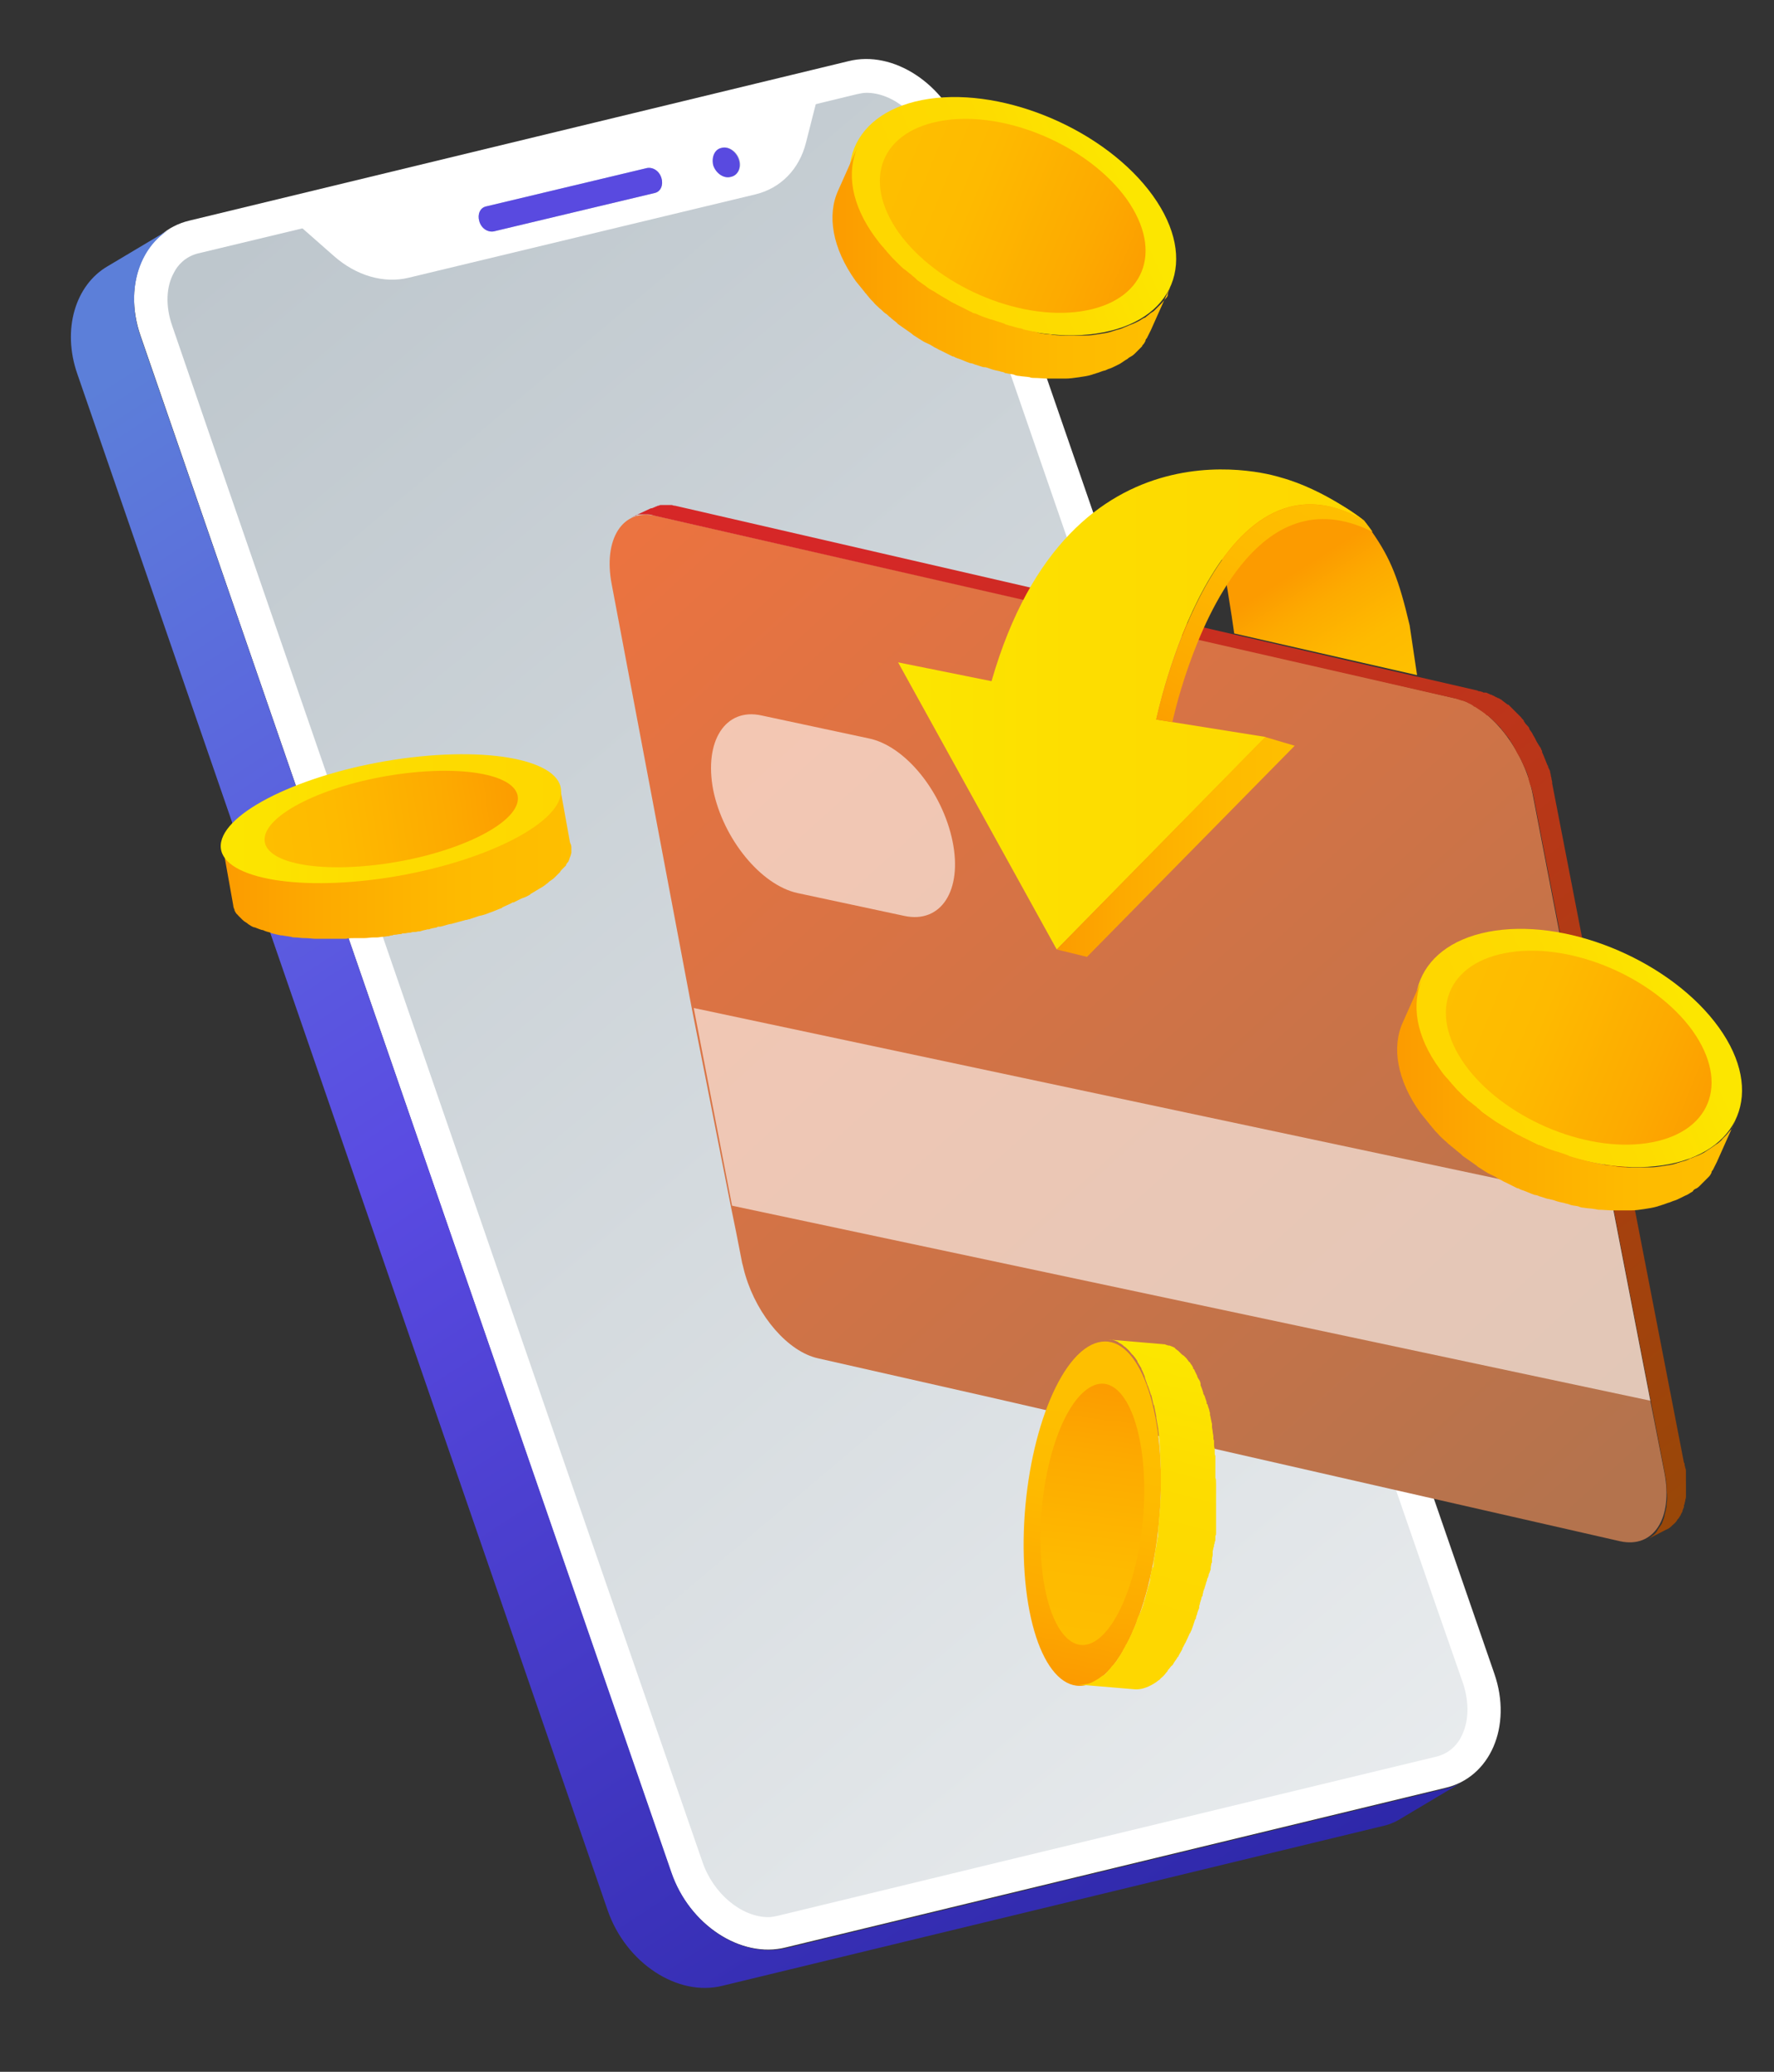
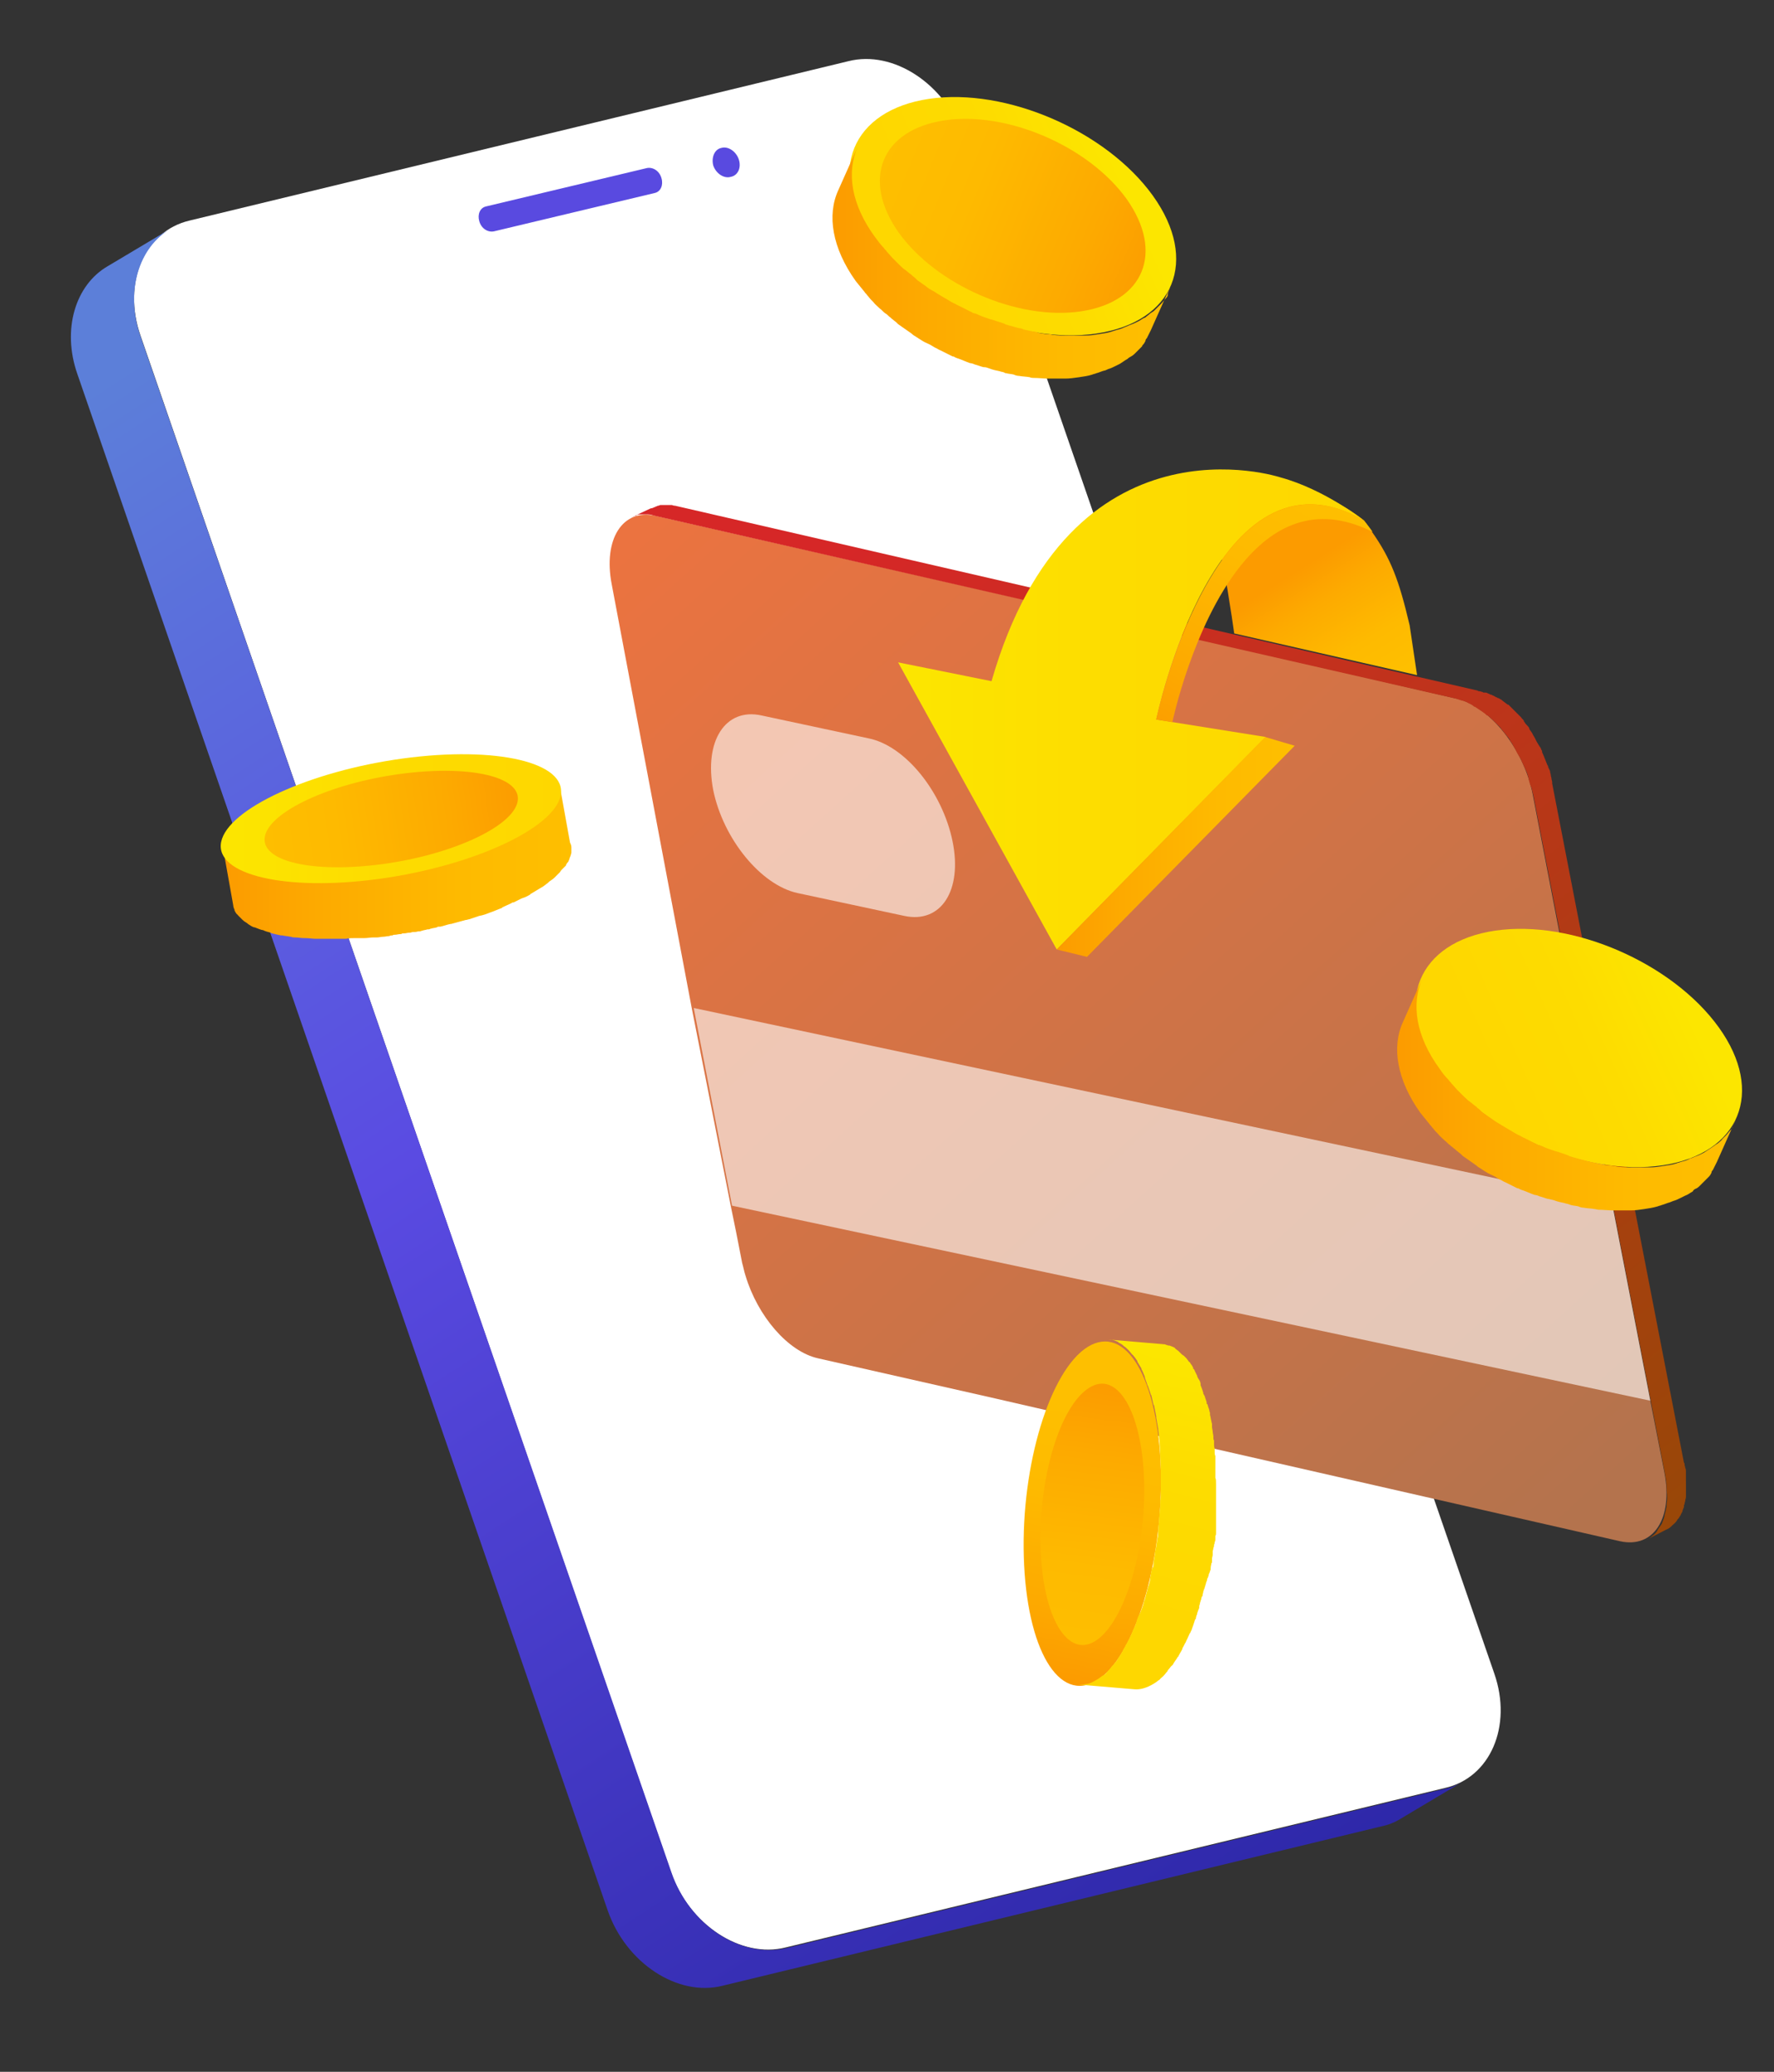
<svg xmlns="http://www.w3.org/2000/svg" id="OBJECTS" x="0px" y="0px" viewBox="0 0 263.9 308.1" style="enable-background:new 0 0 263.9 308.1;" xml:space="preserve">
  <rect x="0" y="0" width="263.9" height="308.1" fill="#333333" stroke="none" />
  <style type="text/css"> .st0{fill:#FFFFFF;} .st1{fill:url(#SVGID_1_);} .st2{fill:url(#SVGID_2_);} .st3{fill:#594AE0;} .st4{fill:url(#SVGID_3_);} .st5{fill:url(#SVGID_4_);} .st6{opacity:0.6;fill:#FFFFFF;} .st7{fill:url(#SVGID_5_);} .st8{fill:url(#SVGID_6_);} .st9{fill:url(#SVGID_7_);} .st10{fill:url(#SVGID_8_);} .st11{fill:url(#SVGID_9_);} .st12{fill:url(#SVGID_10_);} .st13{fill:url(#SVGID_11_);} .st14{fill:url(#SVGID_12_);} .st15{fill:url(#SVGID_13_);} .st16{fill:url(#SVGID_14_);} .st17{fill:url(#SVGID_15_);} .st18{fill:url(#SVGID_16_);} .st19{fill:url(#SVGID_17_);} .st20{fill:url(#SVGID_18_);} .st21{fill:url(#SVGID_19_);} .st22{fill:url(#SVGID_20_);} </style>
  <g>
    <g>
      <g>
        <g>
          <g>
            <path class="st0" d="M222.3,248.9L143.3,20.3c-2.7-7.8-10.4-12.9-17.1-11.2l-98,23.7c-6.8,1.6-10,9.3-7.3,17.1l78.9,228.5 c2.7,7.8,10.4,12.9,17.1,11.2l98-23.7C221.7,264.4,225,256.7,222.3,248.9z" />
            <linearGradient id="SVGID_1_" gradientUnits="userSpaceOnUse" x1="318.275" y1="382.763" x2="-5.517" y2="-1.354">
              <stop offset="0" style="stop-color:#FFFFFF" />
              <stop offset="1" style="stop-color:#B6C0C7" />
            </linearGradient>
-             <path class="st1" d="M217.3,258.4c0,0.1-0.1,0.1-0.1,0.2c-0.6,1-1.6,2.1-3.4,2.6l-63,15.2l-35.1,8.5c-0.5,0.1-0.9,0.2-1.4,0.2 c-4,0-8.2-3.5-9.8-8.2l-22.5-65L41.1,93.4l-8.9-25.8l-6.6-19.2c-1-2.9-0.9-5.8,0.3-7.9c0.5-1,1.6-2.3,3.5-2.8l20-4.8l18.3-4.4 l33.4-8.1l26.4-6.4c0.5-0.1,0.9-0.2,1.4-0.2c4,0,8.2,3.5,9.8,8.2l17.2,49.8l20.2,58.4l11,31.9l26,75.2l4.6,13.2 C218.6,253.4,218.5,256.2,217.3,258.4z" />
            <linearGradient id="SVGID_2_" gradientUnits="userSpaceOnUse" x1="12.721" y1="58.521" x2="169.928" y2="299.2">
              <stop offset="0" style="stop-color:#5C7FD9" />
              <stop offset="0.423" style="stop-color:#5A4BE2" />
              <stop offset="1" style="stop-color:#2D27A8" />
            </linearGradient>
            <path class="st2" d="M215,266l-98,23.7c-6.8,1.6-14.4-3.4-17.1-11.2L20.9,50c-2.3-6.6-0.3-13.2,4.5-16L16,39.6 c-4.8,2.8-6.8,9.4-4.5,16l78.9,228.5c2.7,7.8,10.4,12.9,17.1,11.2l98-23.7c1-0.2,2-0.6,2.8-1.1l9.4-5.6 C216.9,265.4,216,265.8,215,266z" />
            <g>
              <g>
                <path class="st0" d="M44.7,33.7l76.7-18.4l-1.5,5.9c-1,4-3.8,6.8-7.5,7.7L60.8,41.3c-3.7,0.9-7.8-0.3-11.1-3.2L44.7,33.7z M97.4,28.7c0.9-0.2,1.3-1.2,1-2.2c-0.3-1-1.3-1.7-2.2-1.5l-23.9,5.7c-0.9,0.2-1.3,1.2-1,2.2c0.3,1,1.3,1.7,2.2,1.5 L97.4,28.7 M108.8,26.3c1-0.3,1.6-1.4,1.2-2.6c-0.4-1.2-1.6-2-2.6-1.7s-1.6,1.4-1.2,2.6C106.6,25.8,107.7,26.6,108.8,26.3" />
              </g>
              <g>
                <path class="st3" d="M96.2,25c0.9-0.2,1.9,0.4,2.2,1.5c0.3,1-0.1,2-1,2.2l-23.9,5.7c-0.9,0.2-1.9-0.4-2.2-1.5 c-0.3-1,0.1-2,1-2.2L96.2,25z" />
              </g>
              <g>
                <path class="st3" d="M107.3,22c1-0.3,2.2,0.5,2.6,1.7c0.4,1.2-0.1,2.4-1.2,2.6c-1,0.3-2.2-0.5-2.6-1.7 C105.8,23.4,106.3,22.2,107.3,22z" />
              </g>
            </g>
          </g>
        </g>
        <g>
          <g>
            <g>
              <linearGradient id="SVGID_3_" gradientUnits="userSpaceOnUse" x1="99.106" y1="75.598" x2="234.984" y2="225.395">
                <stop offset="0" style="stop-color:#EB7340" />
                <stop offset="1" style="stop-color:#B4734D" />
              </linearGradient>
              <path class="st4" d="M241,229.2l-64.5-14.7l-15.7-3.6l-12.6-2.9l-26.5-6c-4.5-1-9-6.3-10.8-12.3c-0.2-0.6-0.3-1.2-0.5-1.9 l-0.9-4.6l-0.8-3.9l-3.8-19.3l-2-10.1L91,86.9c-1.3-6.7,1.6-11.3,6.5-10.2l80.9,18.4l24.5,5.6l6.9,1.6l6.9,1.6 c4.9,1.1,10,7.5,11.3,14.2l3.2,16.6l2.3,11.9l2.9,14.9l3.4,17.4l5.7,29.4l2.1,10.7C248.9,225.8,246,230.3,241,229.2z" />
              <linearGradient id="SVGID_4_" gradientUnits="userSpaceOnUse" x1="141.705" y1="68.764" x2="262.704" y2="222.098">
                <stop offset="0" style="stop-color:#D62727" />
                <stop offset="1" style="stop-color:#974807" />
              </linearGradient>
              <path class="st5" d="M250.8,220.3c0-0.2,0-0.3,0-0.5c0-0.2,0-0.3,0-0.5c0,0,0,0,0,0c0,0,0,0,0,0c0-0.2,0-0.3,0-0.5 c0-0.2,0-0.3-0.1-0.5c0-0.2-0.1-0.3-0.1-0.5c0-0.1,0-0.2-0.1-0.3l-19.6-101c0-0.1,0-0.2,0-0.2c0-0.2-0.1-0.3-0.1-0.5 c0-0.2-0.1-0.3-0.1-0.5c0,0,0,0,0,0c0,0,0,0,0,0c0-0.2-0.1-0.3-0.1-0.5c0-0.2-0.1-0.3-0.2-0.5c0-0.1,0-0.1-0.1-0.2 c0,0,0-0.1,0-0.1c0-0.1,0-0.1-0.1-0.2c-0.1-0.2-0.1-0.3-0.2-0.5c-0.1-0.2-0.1-0.3-0.2-0.5c0,0,0,0,0,0c0,0,0,0,0,0 c-0.1-0.2-0.1-0.3-0.2-0.5c-0.1-0.2-0.2-0.4-0.2-0.5c0,0,0-0.1,0-0.1c0-0.1-0.1-0.1-0.1-0.2c-0.1-0.2-0.1-0.3-0.2-0.4 c-0.1-0.1-0.1-0.2-0.2-0.3c-0.1-0.2-0.2-0.3-0.3-0.5c-0.1-0.2-0.2-0.4-0.3-0.6c-0.1-0.2-0.2-0.3-0.3-0.5 c0-0.1-0.1-0.2-0.1-0.2c-0.1-0.2-0.3-0.4-0.4-0.6c0,0,0,0,0-0.1c0,0,0,0,0,0c-0.1-0.2-0.3-0.4-0.4-0.5 c-0.1-0.1-0.2-0.2-0.3-0.4c0,0,0,0-0.1-0.1c0,0,0,0,0-0.1c-0.1-0.2-0.3-0.3-0.4-0.5c-0.1-0.1-0.2-0.2-0.3-0.3c0,0,0,0-0.1-0.1 c0,0,0,0,0,0c-0.1-0.1-0.3-0.3-0.4-0.4c-0.1-0.1-0.2-0.2-0.3-0.3c0,0,0,0-0.1-0.1c0,0,0,0,0,0c-0.1-0.1-0.3-0.3-0.4-0.4 c-0.1-0.1-0.2-0.2-0.3-0.3c0,0,0,0-0.1,0c0,0,0,0,0,0c-0.1-0.1-0.3-0.2-0.4-0.3c-0.1-0.1-0.3-0.2-0.4-0.3c0,0,0,0,0,0 c0,0,0,0,0,0c-0.1-0.1-0.2-0.2-0.3-0.2c-0.1-0.1-0.3-0.2-0.4-0.2c0,0-0.1,0-0.1-0.1c0,0,0,0-0.1,0c-0.1,0-0.1-0.1-0.2-0.1 c-0.1-0.1-0.2-0.1-0.4-0.2c-0.1-0.1-0.2-0.1-0.3-0.1c0,0,0,0,0,0c0,0,0,0,0,0c-0.1-0.1-0.2-0.1-0.4-0.2 c-0.1-0.1-0.3-0.1-0.4-0.1c0,0-0.1,0-0.1,0c0,0,0,0-0.1,0c-0.1,0-0.1-0.1-0.2-0.1c-0.1,0-0.3-0.1-0.4-0.1 c-0.1,0-0.2,0-0.3-0.1L100.4,75.2c0,0-0.1,0-0.1,0c-0.1,0-0.3-0.1-0.4-0.1c-0.1,0-0.3,0-0.4,0c0,0,0,0,0,0c0,0,0,0,0,0 c-0.1,0-0.2,0-0.4,0c-0.2,0-0.3,0-0.5,0c0,0,0,0-0.1,0c0,0-0.1,0-0.1,0c-0.1,0-0.3,0-0.4,0.1c-0.1,0-0.2,0-0.3,0.1 c-0.1,0-0.2,0-0.2,0.1c0,0-0.1,0-0.1,0c-0.2,0.1-0.4,0.2-0.6,0.2L93.8,77c0.2-0.1,0.5-0.2,0.7-0.3c0.1,0,0.2,0,0.2-0.1 c0.2-0.1,0.4-0.1,0.7-0.1c0,0,0.1,0,0.1,0c0.3,0,0.6,0,0.9,0c0,0,0,0,0,0c0.3,0,0.7,0.1,1,0.2l119.2,27.2 c0.3,0.1,0.6,0.2,0.9,0.3c0,0,0,0,0.1,0c0.3,0.1,0.6,0.2,0.9,0.4c0,0,0,0,0,0c0.3,0.1,0.6,0.3,0.8,0.5c0,0,0.1,0,0.1,0 c0.3,0.2,0.6,0.4,0.9,0.6c0,0,0,0,0,0c0.3,0.2,0.6,0.4,0.9,0.7c0,0,0,0,0.1,0c0.3,0.2,0.5,0.5,0.8,0.7c0,0,0,0,0.1,0.1 c0.3,0.3,0.5,0.5,0.8,0.8c0,0,0,0,0.1,0.1c0.2,0.3,0.5,0.6,0.7,0.9c0,0,0,0,0.1,0.1c0.2,0.3,0.5,0.6,0.7,0.9c0,0,0,0,0,0.1 c0.2,0.3,0.4,0.5,0.5,0.8c0.1,0.2,0.2,0.3,0.3,0.5c0.1,0.2,0.2,0.4,0.3,0.6c0.1,0.2,0.2,0.3,0.3,0.5c0.1,0.2,0.3,0.5,0.4,0.8 c0,0.1,0.1,0.1,0.1,0.2c0.2,0.4,0.3,0.7,0.5,1.1c0,0,0,0,0,0c0.2,0.4,0.3,0.8,0.4,1.2c0,0,0,0.1,0,0.1 c0.1,0.4,0.2,0.8,0.4,1.2c0,0,0,0,0,0c0.1,0.4,0.2,0.8,0.3,1.2l19.6,101c0.1,0.6,0.2,1.2,0.2,1.7c0,0,0,0,0,0 c0,0.6,0.1,1.1,0.1,1.6c0,0,0,0,0,0.1c0,0.5-0.1,1-0.1,1.4c0,0,0,0,0,0c-0.1,0.5-0.2,0.9-0.3,1.3c0,0,0,0.1,0,0.1 c-0.1,0.4-0.3,0.8-0.4,1.1c0,0,0,0,0,0c-0.2,0.3-0.4,0.6-0.6,0.9c0,0.1-0.1,0.1-0.1,0.2c-0.2,0.3-0.4,0.5-0.7,0.7 c0,0-0.1,0.1-0.1,0.1c-0.3,0.2-0.5,0.4-0.8,0.5l2.9-1.5c0.3-0.1,0.6-0.3,0.8-0.5c0,0,0.1-0.1,0.1-0.1c0.2-0.2,0.5-0.4,0.7-0.7 c0,0,0.1-0.1,0.1-0.2c0.1-0.1,0.1-0.1,0.2-0.2c0.1-0.2,0.3-0.4,0.4-0.7c0,0,0,0,0,0c0,0,0,0,0,0c0.1-0.2,0.2-0.3,0.2-0.5 c0.1-0.2,0.1-0.3,0.2-0.5c0,0,0-0.1,0-0.1c0,0,0-0.1,0-0.1c0-0.1,0.1-0.2,0.1-0.3c0-0.2,0.1-0.3,0.1-0.5 c0-0.1,0.1-0.3,0.1-0.5c0,0,0,0,0-0.1c0,0,0,0,0,0c0-0.1,0-0.2,0-0.3c0-0.1,0-0.3,0-0.4c0-0.1,0-0.3,0-0.5c0-0.1,0-0.1,0-0.2 c0,0,0,0,0-0.1c0-0.1,0-0.1,0-0.2C250.8,220.6,250.8,220.4,250.8,220.3z" />
            </g>
            <polygon class="st6" points="245.5,208.3 108.9,179.3 103.2,149.9 239.8,178.9 " />
            <path class="st6" d="M141.7,125.1c-1.5-7.3-7-14.2-12.5-15.3l-15.9-3.4c-5.4-1.2-8.6,3.8-7.2,11.1c1.5,7.3,7.1,14.1,12.5,15.3 l15.9,3.4C140,137.4,143.2,132.4,141.7,125.1z" />
          </g>
          <g>
            <g>
              <linearGradient id="SVGID_5_" gradientUnits="userSpaceOnUse" x1="192.826" y1="84.908" x2="204.034" y2="102.739">
                <stop offset="0" style="stop-color:#FC9B00" />
                <stop offset="0.276" style="stop-color:#FDAA00" />
                <stop offset="0.68" style="stop-color:#FEBA00" />
                <stop offset="1" style="stop-color:#FEBF00" />
              </linearGradient>
              <path class="st7" d="M209.7,93l1.1,7.4l-27.2-6.2c-0.2-1.6-1.8-12-2.1-12c2.9-5.6,9.6-14.1,21.4-4.8c0,0,0.5,0.6,1.2,1.7 C206.9,83.1,208.1,86.2,209.7,93z" />
              <linearGradient id="SVGID_6_" gradientUnits="userSpaceOnUse" x1="133.604" y1="105.54" x2="202.919" y2="105.54">
                <stop offset="0" style="stop-color:#FCE600" />
                <stop offset="0.457" style="stop-color:#FDDC00" />
                <stop offset="1" style="stop-color:#FED700" />
              </linearGradient>
              <path class="st8" d="M190.5,71c0,0-31.3-10.4-43,30.3l-13.9-2.8l23.6,42.7l31.1-31.6L172,107c0,0,8.8-42.4,30.9-29.6 C202.9,77.4,197.1,72.8,190.5,71z" />
              <linearGradient id="SVGID_7_" gradientUnits="userSpaceOnUse" x1="157.169" y1="125.96" x2="192.551" y2="125.96">
                <stop offset="0" style="stop-color:#FC9B00" />
                <stop offset="0.276" style="stop-color:#FDAA00" />
                <stop offset="0.68" style="stop-color:#FEBA00" />
                <stop offset="1" style="stop-color:#FEBF00" />
              </linearGradient>
              <polygon class="st9" points="157.2,141.2 161.7,142.3 192.6,110.9 188.2,109.6 " />
              <linearGradient id="SVGID_8_" gradientUnits="userSpaceOnUse" x1="175.27" y1="112.801" x2="197.181" y2="73.319">
                <stop offset="0" style="stop-color:#FC9B00" />
                <stop offset="0.276" style="stop-color:#FDAA00" />
                <stop offset="0.68" style="stop-color:#FEBA00" />
                <stop offset="1" style="stop-color:#FEBF00" />
              </linearGradient>
              <path class="st10" d="M202.9,77.4c-8.8-5.1-15.5-1.4-20.4,4.9C175.2,91.8,172,107,172,107l2.4,0.4c0,0,3-14.3,10.1-23.2v0 c4.7-5.9,11.1-9.4,19.7-5.1C203.4,78,202.9,77.4,202.9,77.4z" />
            </g>
          </g>
        </g>
        <g>
          <g>
            <g>
              <linearGradient id="SVGID_9_" gradientUnits="userSpaceOnUse" x1="250.615" y1="148.783" x2="222.144" y2="161.494">
                <stop offset="0" style="stop-color:#FCE600" />
                <stop offset="0.457" style="stop-color:#FDDC00" />
                <stop offset="1" style="stop-color:#FED700" />
              </linearGradient>
              <path class="st11" d="M255.7,152.8c-6.9-9.6-21.8-16.1-33.3-14.4c-11.5,1.7-15.3,10.9-8.4,20.5c6.9,9.6,21.8,16.1,33.3,14.4 C258.8,171.6,262.6,162.4,255.7,152.8z" />
              <linearGradient id="SVGID_10_" gradientUnits="userSpaceOnUse" x1="256.988" y1="164.889" x2="215.055" y2="147.695">
                <stop offset="0" style="stop-color:#FC9B00" />
                <stop offset="0.276" style="stop-color:#FDAA00" />
                <stop offset="0.68" style="stop-color:#FEBA00" />
                <stop offset="1" style="stop-color:#FEBF00" />
              </linearGradient>
-               <path class="st12" d="M251.8,153.3c-5.6-7.8-17.7-13.1-27.1-11.7c-9.4,1.4-12.4,8.8-6.8,16.7c5.6,7.8,17.7,13.1,27.1,11.7 C254.4,168.6,257.4,161.2,251.8,153.3z" />
              <linearGradient id="SVGID_11_" gradientUnits="userSpaceOnUse" x1="207.657" y1="162.691" x2="258.293" y2="162.691">
                <stop offset="0" style="stop-color:#FC9B00" />
                <stop offset="0.276" style="stop-color:#FDAA00" />
                <stop offset="0.68" style="stop-color:#FEBA00" />
                <stop offset="1" style="stop-color:#FEBF00" />
              </linearGradient>
              <path class="st13" d="M258.3,166.3l-2.9,6.5c-0.2,0.4-0.4,0.8-0.6,1.2c-0.1,0.1-0.2,0.2-0.2,0.4c-0.1,0.2-0.2,0.4-0.4,0.6 c-0.1,0.1-0.1,0.1-0.2,0.2c-0.2,0.2-0.4,0.4-0.6,0.6c-0.2,0.2-0.3,0.3-0.5,0.5c-0.2,0.2-0.4,0.4-0.7,0.5 c-0.2,0.1-0.3,0.2-0.4,0.4c-0.1,0-0.1,0.1-0.2,0.1c-0.3,0.2-0.6,0.4-0.9,0.5c-0.2,0.1-0.4,0.2-0.6,0.3 c-0.4,0.2-0.8,0.4-1.2,0.5c-0.2,0.1-0.3,0.1-0.5,0.2c0,0,0,0,0,0c-0.4,0.1-0.8,0.3-1.2,0.4c-0.2,0.1-0.4,0.1-0.6,0.2 c-0.7,0.2-1.3,0.3-2,0.4c-0.7,0.1-1.3,0.2-2,0.2c-0.1,0-0.2,0-0.3,0c-0.1,0-0.1,0-0.2,0c-0.5,0-1,0-1.6,0h-0.1 c-0.1,0-0.3,0-0.4,0c-0.7,0-1.5-0.1-2.2-0.1c-0.2,0-0.4-0.1-0.6-0.1c-0.5-0.1-1.1-0.1-1.6-0.2c-0.3,0-0.6-0.1-0.8-0.2 c-0.4-0.1-0.8-0.1-1.1-0.2c-0.1,0-0.2-0.1-0.3-0.1c-0.2-0.1-0.5-0.1-0.7-0.2c-0.5-0.1-1-0.2-1.5-0.4c-0.3-0.1-0.5-0.1-0.8-0.2 c0,0-0.1,0-0.1,0c-0.4-0.1-0.9-0.3-1.3-0.4c-0.2-0.1-0.5-0.2-0.7-0.2c0,0,0,0,0,0c-0.6-0.2-1.2-0.5-1.8-0.7 c-0.1,0-0.2-0.1-0.3-0.1c0,0,0,0,0,0c-0.2-0.1-0.3-0.2-0.5-0.2c-0.6-0.3-1.2-0.6-1.8-0.9c-0.3-0.1-0.5-0.3-0.8-0.4 c-0.2-0.1-0.3-0.2-0.5-0.3c-0.3-0.2-0.6-0.3-1-0.5c-0.1-0.1-0.1-0.1-0.2-0.1c-0.3-0.2-0.5-0.3-0.8-0.5 c-0.1-0.1-0.2-0.1-0.3-0.2c-0.2-0.1-0.5-0.3-0.7-0.5c-0.3-0.2-0.7-0.5-1-0.7c-0.3-0.2-0.7-0.5-1-0.7c-0.1-0.1-0.1-0.1-0.2-0.2 c-0.2-0.2-0.4-0.3-0.6-0.5c-0.2-0.1-0.3-0.3-0.5-0.4c-0.2-0.2-0.4-0.3-0.6-0.5c-0.3-0.2-0.5-0.5-0.8-0.7c-0.3-0.3-0.7-0.6-1-1 c-0.1-0.1-0.2-0.2-0.3-0.3c-0.2-0.2-0.4-0.5-0.6-0.7c-0.1-0.2-0.3-0.3-0.4-0.5c-0.4-0.5-0.9-1.1-1.3-1.6 c-3.5-4.9-4.3-9.8-2.6-13.5l2.9-6.5c-1.7,3.8-1,8.6,2.6,13.5c0.4,0.6,0.8,1.1,1.3,1.6c0.1,0.2,0.3,0.3,0.4,0.5 c0.3,0.3,0.6,0.7,0.9,1c0.3,0.3,0.6,0.6,1,1c0.2,0.2,0.5,0.5,0.8,0.7c0.3,0.2,0.6,0.5,0.9,0.7c0.1,0.1,0.2,0.1,0.2,0.2 c0.3,0.2,0.5,0.4,0.8,0.7c0.3,0.2,0.7,0.5,1,0.7c0.3,0.2,0.7,0.5,1,0.7c0.3,0.2,0.7,0.4,1,0.6c0,0,0,0,0,0 c0.3,0.2,0.7,0.4,1,0.6c0.4,0.2,0.8,0.5,1.2,0.7c0.1,0,0.1,0.1,0.2,0.1c0.3,0.1,0.5,0.3,0.8,0.4c0.6,0.3,1.2,0.6,1.8,0.9 c0.2,0.1,0.3,0.2,0.5,0.2c0.1,0,0.2,0.1,0.3,0.1c0.6,0.3,1.2,0.5,1.8,0.7c0.1,0,0.2,0.1,0.3,0.1c0.1,0,0.3,0.1,0.4,0.1 c0.5,0.2,1,0.3,1.4,0.5c0.1,0,0.1,0,0.2,0.1c0.2,0.1,0.4,0.1,0.6,0.2c0.5,0.1,1,0.3,1.5,0.4c0.2,0.1,0.5,0.1,0.7,0.2 c0.5,0.1,1,0.2,1.4,0.3c0.3,0.1,0.6,0.1,0.9,0.2c0.5,0.1,1.1,0.1,1.6,0.2c0.2,0,0.4,0.1,0.6,0.1c0.7,0.1,1.5,0.1,2.2,0.1 c0.2,0,0.3,0,0.5,0h0.3c0.5,0,1,0,1.4,0c0.1,0,0.2,0,0.3,0c0.7,0,1.4-0.1,2-0.2c0.7-0.1,1.4-0.2,2-0.4 c0.2-0.1,0.4-0.1,0.6-0.2c0.4-0.1,0.8-0.2,1.2-0.4c0.2-0.1,0.3-0.2,0.5-0.2c0.4-0.2,0.8-0.3,1.2-0.5c0.2-0.1,0.4-0.2,0.6-0.3 c0.3-0.2,0.6-0.4,0.9-0.6c0.2-0.1,0.4-0.3,0.6-0.4c0.2-0.2,0.5-0.3,0.7-0.5c0.2-0.2,0.4-0.3,0.5-0.5c0.2-0.2,0.4-0.4,0.6-0.6 c0.2-0.2,0.4-0.5,0.6-0.7c0.1-0.1,0.2-0.2,0.3-0.4C257.9,167.1,258.1,166.7,258.3,166.3z" />
            </g>
          </g>
          <g>
            <g>
              <linearGradient id="SVGID_12_" gradientUnits="userSpaceOnUse" x1="157.192" y1="249.592" x2="165.628" y2="210.426">
                <stop offset="0" style="stop-color:#FC9B00" />
                <stop offset="0.276" style="stop-color:#FDAA00" />
                <stop offset="0.68" style="stop-color:#FEBA00" />
                <stop offset="1" style="stop-color:#FEBF00" />
              </linearGradient>
              <path class="st14" d="M172.7,218.7c-0.4-13.7-5.2-21.9-10.9-18.4c-5.6,3.5-9.9,17.5-9.5,31.2c0.4,13.7,5.2,21.9,10.9,18.4 C168.8,246.4,173,232.4,172.7,218.7z" />
              <linearGradient id="SVGID_13_" gradientUnits="userSpaceOnUse" x1="164.956" y1="205.599" x2="159.801" y2="245.94">
                <stop offset="0" style="stop-color:#FC9B00" />
                <stop offset="0.276" style="stop-color:#FDAA00" />
                <stop offset="0.68" style="stop-color:#FEBA00" />
                <stop offset="1" style="stop-color:#FEBF00" />
              </linearGradient>
              <path class="st15" d="M170.2,220.3c-0.3-10.4-4-16.6-8.2-13.9c-4.3,2.7-7.5,13.3-7.2,23.7c0.3,10.4,4,16.6,8.2,13.9 C167.2,241.3,170.5,230.7,170.2,220.3z" />
              <linearGradient id="SVGID_14_" gradientUnits="userSpaceOnUse" x1="176.034" y1="202.092" x2="166.393" y2="239.149">
                <stop offset="0" style="stop-color:#FCE600" />
                <stop offset="0.457" style="stop-color:#FDDC00" />
                <stop offset="1" style="stop-color:#FED700" />
              </linearGradient>
              <path class="st16" d="M180.9,220.8C180.9,220.8,180.9,220.8,180.9,220.8v1.2c0,0.1,0,0.3,0,0.4c0,0.2,0,0.4,0,0.6 c0,0.1,0,0.2,0,0.2c0,0.1,0,0.2,0,0.3c0,0.1,0,0.2,0,0.3c0,0.2,0,0.3,0,0.5c0,0.1,0,0.2,0,0.2c0,0,0,0.1,0,0.1v0.2 c0,0.1,0,0.2,0,0.2c0,0.1,0,0.2,0,0.3c0,0.2,0,0.3,0,0.5v0.1c0,0,0,0,0,0.1c0,0.1,0,0.2,0,0.3c0,0.1,0,0.3,0,0.4 c0,0.1,0,0.3,0,0.4c0,0,0,0.1,0,0.1v0.1c0,0,0,0.1,0,0.1c0,0,0,0.1,0,0.2c0,0.1,0,0.3,0,0.4c0,0.1,0,0.3-0.1,0.4 c0,0,0,0.1,0,0.1v0.1c0,0.1,0,0.2,0,0.3c0,0.1,0,0.3-0.1,0.4c0,0.1,0,0.3-0.1,0.4c0,0,0,0,0,0s0,0,0,0c0,0.2,0,0.3-0.1,0.5 c0,0.2-0.1,0.4-0.1,0.5c0,0,0,0.1,0,0.1c0,0,0,0.1,0,0.1c0,0.1,0,0.2,0,0.3c0,0.2-0.1,0.4-0.1,0.6c0,0.1,0,0.1,0,0.2 c0,0.1,0,0.1,0,0.2c0,0.1,0,0.2-0.1,0.3c0,0.2-0.1,0.4-0.1,0.7c0,0,0,0,0,0c0,0,0,0.1,0,0.1c0,0.1,0,0.2-0.1,0.3 c0,0.1,0,0.2-0.1,0.3c0,0.1-0.1,0.2-0.1,0.3c0,0.1,0,0.2-0.1,0.3c0,0.1,0,0.2-0.1,0.2c0,0.2-0.1,0.5-0.2,0.7c0,0,0,0.1,0,0.1 c0,0,0,0,0,0c-0.1,0.2-0.1,0.4-0.2,0.6c0,0.1,0,0.2-0.1,0.2c0,0,0,0.1,0,0.1c0,0.1-0.1,0.2-0.1,0.3c0,0.2-0.1,0.3-0.1,0.5 c0,0.1,0,0.2-0.1,0.2c0,0.1-0.1,0.2-0.1,0.4c0,0.1-0.1,0.2-0.1,0.3c0,0.1-0.1,0.2-0.1,0.4c0,0.1-0.1,0.2-0.1,0.4 c0,0.1,0,0.1,0,0.2c-0.1,0.2-0.1,0.3-0.2,0.5c0,0.1-0.1,0.2-0.1,0.3c0,0,0,0.1,0,0.1c-0.1,0.2-0.2,0.5-0.2,0.7 c0,0,0,0.1-0.1,0.1c0,0,0,0,0,0c0,0,0,0,0,0c-0.1,0.3-0.2,0.6-0.3,0.9c0,0,0,0,0,0c0,0.1-0.1,0.2-0.1,0.3 c-0.1,0.2-0.1,0.4-0.2,0.5c0,0,0,0,0,0c-0.1,0.2-0.1,0.3-0.2,0.4s-0.1,0.3-0.2,0.4c0,0,0,0,0,0c-0.1,0.3-0.3,0.6-0.4,0.9 c0,0,0,0,0,0c-0.2,0.3-0.3,0.6-0.5,0.9c0,0,0,0,0,0.1c0,0.1-0.1,0.1-0.1,0.2c-0.1,0.2-0.3,0.5-0.4,0.7c0,0.1-0.1,0.1-0.1,0.2 c0,0,0,0.1-0.1,0.1c-0.2,0.4-0.5,0.7-0.7,1.1c0,0,0,0.1-0.1,0.1c0,0.1-0.1,0.1-0.1,0.1c-0.2,0.2-0.3,0.4-0.5,0.6 c-0.1,0.1-0.1,0.1-0.1,0.2c-0.2,0.2-0.4,0.5-0.6,0.7c0,0-0.1,0.1-0.1,0.1c-0.2,0.2-0.4,0.3-0.5,0.5c-0.1,0-0.1,0.1-0.2,0.1 c-0.2,0.2-0.4,0.3-0.7,0.5c-1,0.6-2,0.9-2.9,0.8l-8.3-0.7c0.5,0,0.9,0,1.4-0.1c0.5-0.1,1-0.4,1.5-0.7c0.2-0.1,0.4-0.3,0.7-0.5 c0.1,0,0.1-0.1,0.2-0.1c0.2-0.1,0.4-0.3,0.5-0.5c0.1,0,0.1-0.1,0.1-0.1c0.2-0.2,0.4-0.4,0.6-0.7c0.1-0.1,0.1-0.1,0.2-0.2 c0.2-0.2,0.3-0.4,0.5-0.6c0.1-0.1,0.1-0.1,0.1-0.2c0.2-0.3,0.5-0.7,0.7-1.1c0.1-0.1,0.1-0.2,0.1-0.2c0.1-0.2,0.3-0.5,0.4-0.7 c0-0.1,0.1-0.2,0.1-0.2c0.2-0.3,0.3-0.6,0.5-0.9c0,0,0,0,0,0c0.1-0.3,0.3-0.6,0.4-0.9c0.1-0.2,0.1-0.3,0.2-0.5 c0.1-0.1,0.1-0.3,0.2-0.4c0.1-0.2,0.2-0.4,0.2-0.6c0.1-0.1,0.1-0.2,0.1-0.3c0.1-0.3,0.2-0.6,0.4-0.9c0-0.1,0-0.1,0.1-0.2 c0.1-0.3,0.2-0.5,0.3-0.8c0-0.1,0.1-0.2,0.1-0.3c0.1-0.2,0.1-0.4,0.2-0.7c0-0.1,0.1-0.2,0.1-0.2c0-0.1,0-0.1,0-0.1 c0.1-0.2,0.1-0.4,0.2-0.7c0-0.1,0.1-0.2,0.1-0.4c0.1-0.2,0.1-0.5,0.2-0.7c0-0.1,0.1-0.2,0.1-0.3c0.1-0.3,0.2-0.7,0.2-1 c0,0,0-0.1,0-0.1c0.1-0.3,0.1-0.6,0.2-1c0-0.1,0-0.2,0.1-0.3c0-0.1,0-0.2,0.1-0.2c0.1-0.2,0.1-0.5,0.1-0.7c0,0,0-0.1,0-0.1 c0.1-0.4,0.1-0.7,0.2-1.1c0-0.1,0-0.1,0-0.2c0-0.2,0.1-0.4,0.1-0.6c0-0.1,0.1-0.3,0.1-0.4c0,0,0-0.1,0-0.1 c0.1-0.4,0.1-0.8,0.2-1.2v0c0.1-0.4,0.1-0.8,0.1-1.2c0,0,0,0,0,0c0-0.4,0.1-0.8,0.1-1.2v-0.1c0-0.4,0.1-0.8,0.1-1.2v0 c0-0.3,0.1-0.6,0.1-0.9c0-0.1,0-0.2,0-0.3v-0.1c0-0.4,0-0.7,0.1-1.1c0-0.1,0-0.2,0-0.3c0-0.2,0-0.4,0-0.6c0-0.1,0-0.2,0-0.3 c0-0.1,0-0.3,0-0.4c0-0.4,0-0.8,0-1.2c0-0.4,0-0.9,0-1.3c0-0.7-0.1-1.4-0.1-2c0,0,0-0.1,0-0.1c0-0.6-0.1-1.3-0.1-1.9 c0,0,0,0,0-0.1c-0.1-0.6-0.1-1.2-0.2-1.8v-0.1c-0.1-0.6-0.2-1.1-0.3-1.7c0,0,0-0.1,0-0.1c0,0,0-0.1,0-0.1 c-0.1-0.5-0.2-1-0.3-1.5c0-0.1,0-0.1-0.1-0.2c-0.1-0.4-0.2-0.9-0.3-1.3c0-0.1-0.1-0.2-0.1-0.2c-0.1-0.4-0.3-0.9-0.4-1.2 c0-0.1-0.1-0.2-0.1-0.2c-0.1-0.4-0.3-0.8-0.4-1.2c0,0,0-0.1,0-0.1c-0.2-0.4-0.3-0.8-0.5-1.1c0,0,0,0,0-0.1 c-0.2-0.3-0.4-0.7-0.6-1c0,0,0-0.1,0-0.1c-0.2-0.3-0.4-0.6-0.6-0.8c0,0,0-0.1-0.1-0.1c-0.2-0.2-0.4-0.5-0.6-0.7 c0,0-0.1-0.1-0.1-0.1c-0.2-0.2-0.4-0.4-0.6-0.5c0,0-0.1-0.1-0.1-0.1c-0.2-0.2-0.4-0.3-0.6-0.4c0,0-0.1,0-0.1-0.1 c-0.2-0.1-0.4-0.2-0.7-0.3c0,0-0.1,0-0.1,0c-0.2-0.1-0.5-0.1-0.7-0.1l8.2,0.7c0.1,0,0.2,0,0.4,0.1c0.1,0,0.2,0.1,0.4,0.1 c0,0,0.1,0,0.1,0c0,0,0,0,0,0c0.2,0.1,0.3,0.1,0.5,0.2c0.1,0,0.1,0.1,0.2,0.1c0,0,0.1,0,0.1,0.1c0,0,0.1,0.1,0.1,0.1 c0.1,0.1,0.3,0.2,0.4,0.3c0,0,0.1,0.1,0.1,0.1c0,0,0.1,0.1,0.1,0.1c0.1,0.1,0.1,0.1,0.2,0.2c0.1,0.1,0.2,0.2,0.4,0.3 c0,0,0.1,0.1,0.1,0.1c0,0,0.1,0.1,0.1,0.1c0.1,0.1,0.1,0.1,0.2,0.2c0.1,0.1,0.2,0.3,0.3,0.4c0,0,0,0.1,0.1,0.1 c0,0,0,0,0.1,0.1c0.1,0.1,0.1,0.2,0.2,0.3c0.1,0.1,0.2,0.3,0.3,0.5c0,0,0,0,0,0.1c0,0,0,0.1,0.1,0.1c0.1,0.1,0.1,0.2,0.2,0.4 c0.1,0.2,0.2,0.4,0.3,0.6c0,0,0,0,0,0c0,0,0,0,0,0.1c0.1,0.2,0.2,0.4,0.3,0.5c0.1,0.2,0.2,0.4,0.2,0.6c0,0,0,0,0,0.1 c0,0,0,0,0,0.1c0.1,0.2,0.2,0.5,0.3,0.8c0,0.1,0.1,0.2,0.1,0.4c0,0.1,0.1,0.2,0.1,0.2c0,0.1,0.1,0.1,0.1,0.2 c0.1,0.3,0.2,0.6,0.3,0.9c0,0.1,0,0.1,0,0.1c0,0.1,0,0.2,0.1,0.2c0.1,0.2,0.1,0.4,0.2,0.6c0.1,0.2,0.1,0.5,0.2,0.7 c0,0.1,0,0.1,0,0.2c0,0,0,0.1,0,0.1c0.1,0.3,0.1,0.6,0.2,0.9c0,0.2,0.1,0.3,0.1,0.5c0,0.1,0,0.1,0,0.2c0,0.1,0,0.1,0,0.2 c0,0.2,0.1,0.5,0.1,0.7c0,0.2,0.1,0.5,0.1,0.7c0,0,0,0.1,0,0.1c0,0,0,0.1,0,0.1c0,0.1,0,0.3,0.1,0.4c0,0.1,0,0.2,0,0.3 c0,0.1,0,0.2,0,0.3c0,0.2,0,0.4,0.1,0.6c0,0.1,0,0.2,0,0.3v0.1c0,0.1,0,0.1,0,0.2c0,0.2,0,0.3,0.1,0.5c0,0.2,0,0.3,0,0.5 c0,0.2,0,0.4,0,0.5c0,0.1,0,0.1,0,0.1v0.1c0,0.1,0,0.3,0,0.4c0,0.2,0,0.4,0,0.7c0,0.2,0,0.4,0,0.7c0,0.1,0,0.2,0,0.3 C180.9,219.9,180.9,220.3,180.9,220.8z" />
            </g>
          </g>
          <g>
            <g>
              <linearGradient id="SVGID_15_" gradientUnits="userSpaceOnUse" x1="166.467" y1="25.084" x2="137.995" y2="37.795">
                <stop offset="0" style="stop-color:#FCE600" />
                <stop offset="0.457" style="stop-color:#FDDC00" />
                <stop offset="1" style="stop-color:#FED700" />
              </linearGradient>
              <path class="st17" d="M171.5,29.1c-6.9-9.6-21.8-16.1-33.3-14.4c-11.5,1.7-15.3,10.9-8.4,20.5c6.9,9.6,21.8,16.1,33.3,14.4 C174.7,47.9,178.4,38.7,171.5,29.1z" />
              <linearGradient id="SVGID_16_" gradientUnits="userSpaceOnUse" x1="172.839" y1="41.19" x2="130.907" y2="23.996">
                <stop offset="0" style="stop-color:#FC9B00" />
                <stop offset="0.276" style="stop-color:#FDAA00" />
                <stop offset="0.68" style="stop-color:#FEBA00" />
                <stop offset="1" style="stop-color:#FEBF00" />
              </linearGradient>
              <path class="st18" d="M167.6,29.6c-5.6-7.8-17.7-13.1-27.1-11.7c-9.4,1.4-12.4,8.8-6.8,16.7c5.6,7.8,17.7,13.1,27.1,11.7 C170.2,44.9,173.2,37.5,167.6,29.6z" />
              <linearGradient id="SVGID_17_" gradientUnits="userSpaceOnUse" x1="123.508" y1="38.992" x2="174.144" y2="38.992">
                <stop offset="0" style="stop-color:#FC9B00" />
                <stop offset="0.276" style="stop-color:#FDAA00" />
                <stop offset="0.68" style="stop-color:#FEBA00" />
                <stop offset="1" style="stop-color:#FEBF00" />
              </linearGradient>
              <path class="st19" d="M174.1,42.6l-2.9,6.5c-0.2,0.4-0.4,0.8-0.6,1.2c-0.1,0.1-0.2,0.2-0.2,0.4c-0.1,0.2-0.2,0.4-0.4,0.6 c-0.1,0.1-0.1,0.1-0.1,0.2c-0.2,0.2-0.4,0.4-0.6,0.6c-0.2,0.2-0.3,0.3-0.5,0.5c-0.2,0.2-0.5,0.4-0.7,0.5 c-0.2,0.1-0.3,0.2-0.4,0.3c-0.1,0-0.1,0.1-0.2,0.1c-0.3,0.2-0.6,0.4-0.9,0.6c-0.2,0.1-0.4,0.2-0.6,0.3 c-0.4,0.2-0.8,0.4-1.2,0.5c-0.1,0.1-0.3,0.1-0.4,0.2c0,0,0,0-0.1,0c-0.4,0.1-0.8,0.3-1.2,0.4c-0.2,0.1-0.4,0.1-0.6,0.2 c-0.6,0.2-1.3,0.3-2,0.4c-0.7,0.1-1.4,0.2-2,0.2c-0.1,0-0.2,0-0.3,0c-0.1,0-0.1,0-0.2,0c-0.5,0-1,0-1.5,0h-0.1 c-0.1,0-0.3,0-0.4,0c-0.7,0-1.5-0.1-2.2-0.1c-0.2,0-0.4,0-0.6-0.1c-0.5-0.1-1.1-0.1-1.6-0.2c-0.3,0-0.6-0.1-0.8-0.2 c-0.4-0.1-0.8-0.1-1.1-0.2c-0.1,0-0.2,0-0.3-0.1c-0.2-0.1-0.5-0.1-0.7-0.2c-0.5-0.1-1-0.2-1.5-0.4c-0.3-0.1-0.5-0.2-0.8-0.2 c0,0-0.1,0-0.1,0c-0.4-0.1-0.9-0.3-1.3-0.4c-0.2-0.1-0.5-0.2-0.7-0.2c0,0,0,0,0,0c-0.6-0.2-1.2-0.5-1.8-0.7 c-0.1,0-0.2-0.1-0.3-0.1c0,0,0,0,0,0c-0.2-0.1-0.3-0.2-0.5-0.2c-0.6-0.3-1.2-0.6-1.8-0.9c-0.3-0.1-0.5-0.3-0.8-0.4 c-0.2-0.1-0.3-0.2-0.5-0.3c-0.3-0.2-0.6-0.3-1-0.5c-0.1,0-0.1-0.1-0.2-0.1c-0.3-0.2-0.5-0.3-0.8-0.5c-0.1-0.1-0.2-0.1-0.3-0.2 c-0.2-0.1-0.5-0.3-0.7-0.5c-0.3-0.2-0.7-0.5-1-0.7c-0.3-0.2-0.7-0.5-1-0.7c-0.1-0.1-0.1-0.1-0.2-0.2c-0.2-0.2-0.4-0.3-0.6-0.5 c-0.2-0.1-0.3-0.3-0.5-0.4c-0.2-0.2-0.4-0.4-0.6-0.5c-0.3-0.2-0.5-0.5-0.8-0.7c-0.3-0.3-0.7-0.6-1-1c-0.1-0.1-0.2-0.2-0.3-0.3 c-0.2-0.2-0.4-0.5-0.6-0.7c-0.1-0.2-0.3-0.3-0.4-0.5c-0.4-0.5-0.9-1.1-1.3-1.6c-3.5-4.9-4.3-9.8-2.6-13.5l2.9-6.5 c-1.7,3.8-1,8.6,2.6,13.5c0.4,0.5,0.8,1.1,1.3,1.6c0.1,0.2,0.3,0.3,0.4,0.5c0.3,0.3,0.6,0.7,0.9,1c0.3,0.3,0.6,0.6,1,1 c0.2,0.2,0.5,0.5,0.8,0.7c0.3,0.2,0.6,0.5,0.9,0.7c0.1,0.1,0.2,0.1,0.2,0.2c0.3,0.2,0.5,0.4,0.8,0.7c0.3,0.2,0.7,0.5,1,0.7 c0.3,0.2,0.6,0.5,1,0.7s0.7,0.4,1,0.6c0,0,0,0,0,0c0.3,0.2,0.7,0.4,1,0.6c0.4,0.2,0.8,0.5,1.2,0.7c0.1,0,0.1,0.1,0.2,0.1 c0.3,0.1,0.5,0.3,0.8,0.4c0.6,0.3,1.2,0.6,1.8,0.9c0.2,0.1,0.3,0.2,0.5,0.2c0.1,0,0.2,0.1,0.3,0.1c0.6,0.3,1.2,0.5,1.8,0.7 c0.1,0,0.2,0.1,0.3,0.1c0.1,0,0.3,0.1,0.4,0.1c0.5,0.2,1,0.3,1.5,0.5c0.1,0,0.1,0,0.2,0.1c0.2,0.1,0.4,0.1,0.6,0.2 c0.5,0.1,1,0.3,1.5,0.4c0.2,0,0.5,0.1,0.7,0.2c0.5,0.1,0.9,0.2,1.4,0.3c0.3,0,0.6,0.1,0.8,0.2c0.5,0.1,1.1,0.2,1.6,0.2 c0.2,0,0.4,0.1,0.6,0.1c0.7,0.1,1.5,0.1,2.2,0.1c0.2,0,0.3,0,0.5,0h0.3c0.5,0,0.9,0,1.4,0c0.1,0,0.2,0,0.3,0 c0.7,0,1.4-0.1,2-0.2c0.7-0.1,1.4-0.2,2-0.4c0.2-0.1,0.4-0.1,0.6-0.2c0.4-0.1,0.8-0.2,1.2-0.4c0.2-0.1,0.3-0.1,0.5-0.2 c0.4-0.2,0.8-0.3,1.2-0.5c0.2-0.1,0.4-0.2,0.6-0.3c0.3-0.2,0.6-0.4,0.9-0.5c0.2-0.2,0.4-0.3,0.6-0.5c0.2-0.2,0.5-0.3,0.7-0.5 c0.2-0.2,0.3-0.3,0.5-0.5c0.2-0.2,0.4-0.4,0.6-0.6c0.2-0.2,0.4-0.5,0.6-0.7c0.1-0.1,0.2-0.2,0.3-0.4 C173.7,43.4,174,43,174.1,42.6z" />
            </g>
          </g>
          <g>
            <g>
              <linearGradient id="SVGID_18_" gradientUnits="userSpaceOnUse" x1="32.971" y1="128.464" x2="85.031" y2="128.464">
                <stop offset="0" style="stop-color:#FC9B00" />
                <stop offset="0.276" style="stop-color:#FDAA00" />
                <stop offset="0.68" style="stop-color:#FEBA00" />
                <stop offset="1" style="stop-color:#FEBF00" />
              </linearGradient>
              <path class="st20" d="M85,126.1L85,126.1c0,0.1,0,0.1,0,0.2c0,0.1,0,0.2,0,0.4c0,0,0,0.1,0,0.1c0,0.1-0.1,0.3-0.1,0.4 c0,0,0,0,0,0c-0.1,0.2-0.1,0.3-0.2,0.5c0,0,0,0,0,0.1c-0.1,0.1-0.1,0.3-0.2,0.4c0,0,0,0,0,0c0,0-0.1,0.1-0.1,0.1 c-0.1,0.1-0.1,0.2-0.2,0.3c0,0,0,0,0,0.1c0,0-0.1,0.1-0.1,0.1c-0.1,0.1-0.2,0.2-0.3,0.3c0,0,0,0-0.1,0.1c0,0-0.1,0.1-0.1,0.1 c-0.1,0.1-0.2,0.2-0.3,0.4c0,0-0.1,0.1-0.1,0.1c0,0-0.1,0.1-0.1,0.1c-0.2,0.2-0.3,0.3-0.5,0.5c0,0-0.1,0.1-0.1,0.1 c0,0,0,0,0,0c-0.2,0.2-0.5,0.4-0.8,0.6c0,0-0.1,0.1-0.1,0.1c0,0-0.1,0.1-0.1,0.1c-0.3,0.2-0.6,0.5-1,0.7c0,0,0,0,0,0 c0,0,0,0,0,0c-0.5,0.3-1,0.6-1.5,0.9c0,0,0,0,0,0c0,0-0.1,0-0.1,0.1c-0.3,0.2-0.7,0.4-1,0.5c-0.1,0-0.2,0.1-0.3,0.1 c-0.4,0.2-0.8,0.4-1.2,0.6c0,0,0,0-0.1,0c-0.1,0-0.1,0-0.2,0.1c-0.4,0.2-0.9,0.4-1.3,0.6c0,0-0.1,0-0.1,0.1 c-0.5,0.2-1,0.4-1.5,0.6c-0.1,0-0.2,0.1-0.3,0.1c-0.5,0.2-1,0.4-1.6,0.5c-0.1,0-0.2,0.1-0.3,0.1c-0.3,0.1-0.6,0.2-0.9,0.3 c-0.2,0.1-0.4,0.1-0.7,0.2c0,0-0.1,0-0.1,0c0,0,0,0,0,0c-0.7,0.2-1.5,0.4-2.2,0.6c0,0-0.1,0-0.1,0c0,0,0,0,0,0 c-0.5,0.1-1,0.3-1.5,0.4c-0.1,0-0.1,0-0.2,0c-0.1,0-0.2,0-0.3,0.1c-0.3,0.1-0.6,0.1-0.9,0.2c-0.1,0-0.2,0.1-0.3,0.1 c-0.1,0-0.2,0-0.2,0c-0.3,0.1-0.5,0.1-0.8,0.2c-0.1,0-0.2,0.1-0.4,0.1c-0.1,0-0.1,0-0.2,0c-0.3,0.1-0.5,0.1-0.8,0.1 c-0.1,0-0.3,0.1-0.4,0.1c0,0-0.1,0-0.1,0c-0.3,0-0.5,0.1-0.8,0.1c0,0-0.1,0-0.1,0c-0.1,0-0.2,0-0.3,0.1c0,0-0.1,0-0.1,0 c-0.3,0-0.6,0.1-0.8,0.1c-0.2,0-0.3,0-0.4,0.1c0,0-0.1,0-0.1,0c-0.1,0-0.2,0-0.4,0.1c-0.3,0-0.6,0.1-0.9,0.1 c-0.3,0-0.6,0.1-0.9,0.1c-0.1,0-0.2,0-0.3,0c0,0-0.1,0-0.2,0c-0.5,0-0.9,0.1-1.4,0.1c-0.1,0-0.3,0-0.5,0c-0.1,0-0.3,0-0.4,0 c-0.2,0-0.3,0-0.5,0c-0.5,0-0.9,0-1.3,0.1h-0.1c-0.1,0-0.1,0-0.2,0c-0.4,0-0.8,0-1.2,0h-1.5c-0.3,0-0.7,0-1,0 c-0.1,0-0.3,0-0.4,0h-0.1c-0.5,0-1.1-0.1-1.6-0.1c0,0-0.1,0-0.1,0c0,0,0,0,0,0c0,0,0,0-0.1,0c-0.4,0-0.9-0.1-1.3-0.1 c-0.2,0-0.4,0-0.6-0.1c0,0-0.1,0-0.1,0c-0.4-0.1-0.8-0.1-1.2-0.2c-0.1,0-0.2,0-0.2,0c-0.5-0.1-0.9-0.2-1.3-0.3 c-0.1,0-0.1,0-0.2-0.1c-0.4-0.1-0.8-0.2-1.2-0.4c0,0-0.1,0-0.1,0c-0.4-0.1-0.8-0.3-1.1-0.4c0,0,0,0-0.1,0 c-0.3-0.1-0.6-0.3-0.9-0.5c0,0-0.1-0.1-0.1-0.1c-0.3-0.2-0.5-0.3-0.7-0.5c0,0-0.1-0.1-0.1-0.1c-0.2-0.2-0.4-0.4-0.6-0.6 c0,0,0-0.1-0.1-0.1c-0.2-0.2-0.3-0.4-0.4-0.6c0,0,0-0.1,0-0.1c-0.1-0.2-0.2-0.5-0.2-0.7l-1.5-8.4c0,0.2,0.1,0.5,0.2,0.7 c0,0,0,0.1,0,0.1c0.1,0.2,0.2,0.4,0.4,0.6c0,0,0,0.1,0.1,0.1c0.2,0.2,0.3,0.4,0.6,0.6c0,0,0.1,0.1,0.1,0.1 c0.2,0.2,0.5,0.4,0.7,0.5c0,0,0.1,0,0.1,0.1c0.3,0.2,0.6,0.3,0.9,0.5c0,0,0,0,0.1,0c0.3,0.2,0.7,0.3,1.1,0.4c0,0,0.1,0,0.1,0 c0.4,0.1,0.8,0.2,1.2,0.3c0.1,0,0.1,0,0.2,0.1c0.4,0.1,0.9,0.2,1.3,0.3c0.1,0,0.2,0,0.2,0c0.4,0.1,0.9,0.2,1.3,0.2 c0.6,0.1,1.2,0.1,1.8,0.2h0.1c0,0,0.1,0,0.1,0c0.3,0,0.5,0,0.8,0.1c0.3,0,0.6,0,0.9,0c0.1,0,0.3,0,0.4,0c0.5,0,1,0,1.4,0h0.5 c0.5,0,1.1,0,1.6,0h0.2c0.6,0,1.3-0.1,2-0.1c0.1,0,0.3,0,0.4,0h0.1c0.6-0.1,1.3-0.1,1.9-0.2c0.1,0,0.2,0,0.3,0 c0.7-0.1,1.4-0.2,2.2-0.3c0.2,0,0.4-0.1,0.6-0.1c0.3,0,0.6-0.1,0.8-0.1c0.2,0,0.4-0.1,0.6-0.1h0c0.3-0.1,0.5-0.1,0.8-0.1 c0.2,0,0.4-0.1,0.6-0.1c0.3-0.1,0.5-0.1,0.8-0.2c0,0,0.1,0,0.1,0c0.1,0,0.3-0.1,0.4-0.1c0.3,0,0.5-0.1,0.8-0.2 c0.2,0,0.3-0.1,0.5-0.1c0.3-0.1,0.6-0.1,0.9-0.2c0.2,0,0.3-0.1,0.5-0.1c0.5-0.1,1-0.2,1.5-0.4c0,0,0.1,0,0.1,0 c0.8-0.2,1.5-0.4,2.2-0.6c0.1,0,0.1,0,0.1-0.1c0.5-0.2,1.1-0.3,1.6-0.5c0.1,0,0.2-0.1,0.2-0.1c0.4-0.1,0.8-0.3,1.2-0.4 c0.1,0,0.2-0.1,0.4-0.1c0.1,0,0.2-0.1,0.3-0.1c0.5-0.2,1-0.4,1.5-0.6c0.1,0,0.1,0,0.2-0.1c0.5-0.2,0.9-0.4,1.3-0.6 c0.1,0,0.1-0.1,0.2-0.1c0.4-0.2,0.8-0.4,1.2-0.6c0.1,0,0.2-0.1,0.3-0.1c0.4-0.2,0.7-0.4,1-0.5c0,0,0.1,0,0.1-0.1 c0.5-0.3,1-0.6,1.5-0.9c0,0,0,0,0,0c0.3-0.2,0.7-0.4,1-0.7c0.1,0,0.1-0.1,0.2-0.1c0.3-0.2,0.5-0.4,0.8-0.6 c0,0,0.1-0.1,0.1-0.1c0.2-0.2,0.3-0.3,0.5-0.5c0.1-0.1,0.1-0.1,0.2-0.2c0.1-0.1,0.2-0.2,0.3-0.3c0-0.1,0.1-0.1,0.2-0.2 c0.1-0.1,0.2-0.2,0.3-0.3c0.1-0.1,0.1-0.1,0.1-0.2c0.1-0.1,0.2-0.2,0.2-0.3c0-0.1,0.1-0.1,0.1-0.2c0.1-0.1,0.2-0.3,0.2-0.4 c0,0,0,0,0-0.1c0.1-0.2,0.1-0.3,0.2-0.5c0.1-0.2,0.1-0.3,0.1-0.4c0-0.2,0-0.3,0-0.5c0,0,0-0.1,0-0.1c0-0.2,0-0.4,0-0.5 l1.5,8.3C85,125.7,85,125.9,85,126.1z" />
              <linearGradient id="SVGID_19_" gradientUnits="userSpaceOnUse" x1="32.923" y1="121.788" x2="83.517" y2="121.788">
                <stop offset="0" style="stop-color:#FCE600" />
                <stop offset="0.457" style="stop-color:#FDDC00" />
                <stop offset="1" style="stop-color:#FED700" />
              </linearGradient>
              <path class="st21" d="M59.9,112.8c-13.9,1.9-26,7.5-27,12.4c-1,4.9,9.6,7.4,23.5,5.5c13.9-1.9,26-7.5,27-12.4 C84.4,113.4,73.9,110.9,59.9,112.8z" />
              <linearGradient id="SVGID_20_" gradientUnits="userSpaceOnUse" x1="78.149" y1="118.907" x2="36.65" y2="124.907">
                <stop offset="0" style="stop-color:#FC9B00" />
                <stop offset="0.276" style="stop-color:#FDAA00" />
                <stop offset="0.68" style="stop-color:#FEBA00" />
                <stop offset="1" style="stop-color:#FEBF00" />
              </linearGradient>
              <path class="st22" d="M59.5,115.1c-10.4,1.4-19.4,5.6-20.1,9.3c-0.7,3.7,7.1,5.5,17.5,4.1c10.4-1.4,19.4-5.6,20.1-9.3 C77.7,115.5,69.9,113.7,59.5,115.1z" />
            </g>
          </g>
        </g>
      </g>
    </g>
  </g>
</svg>